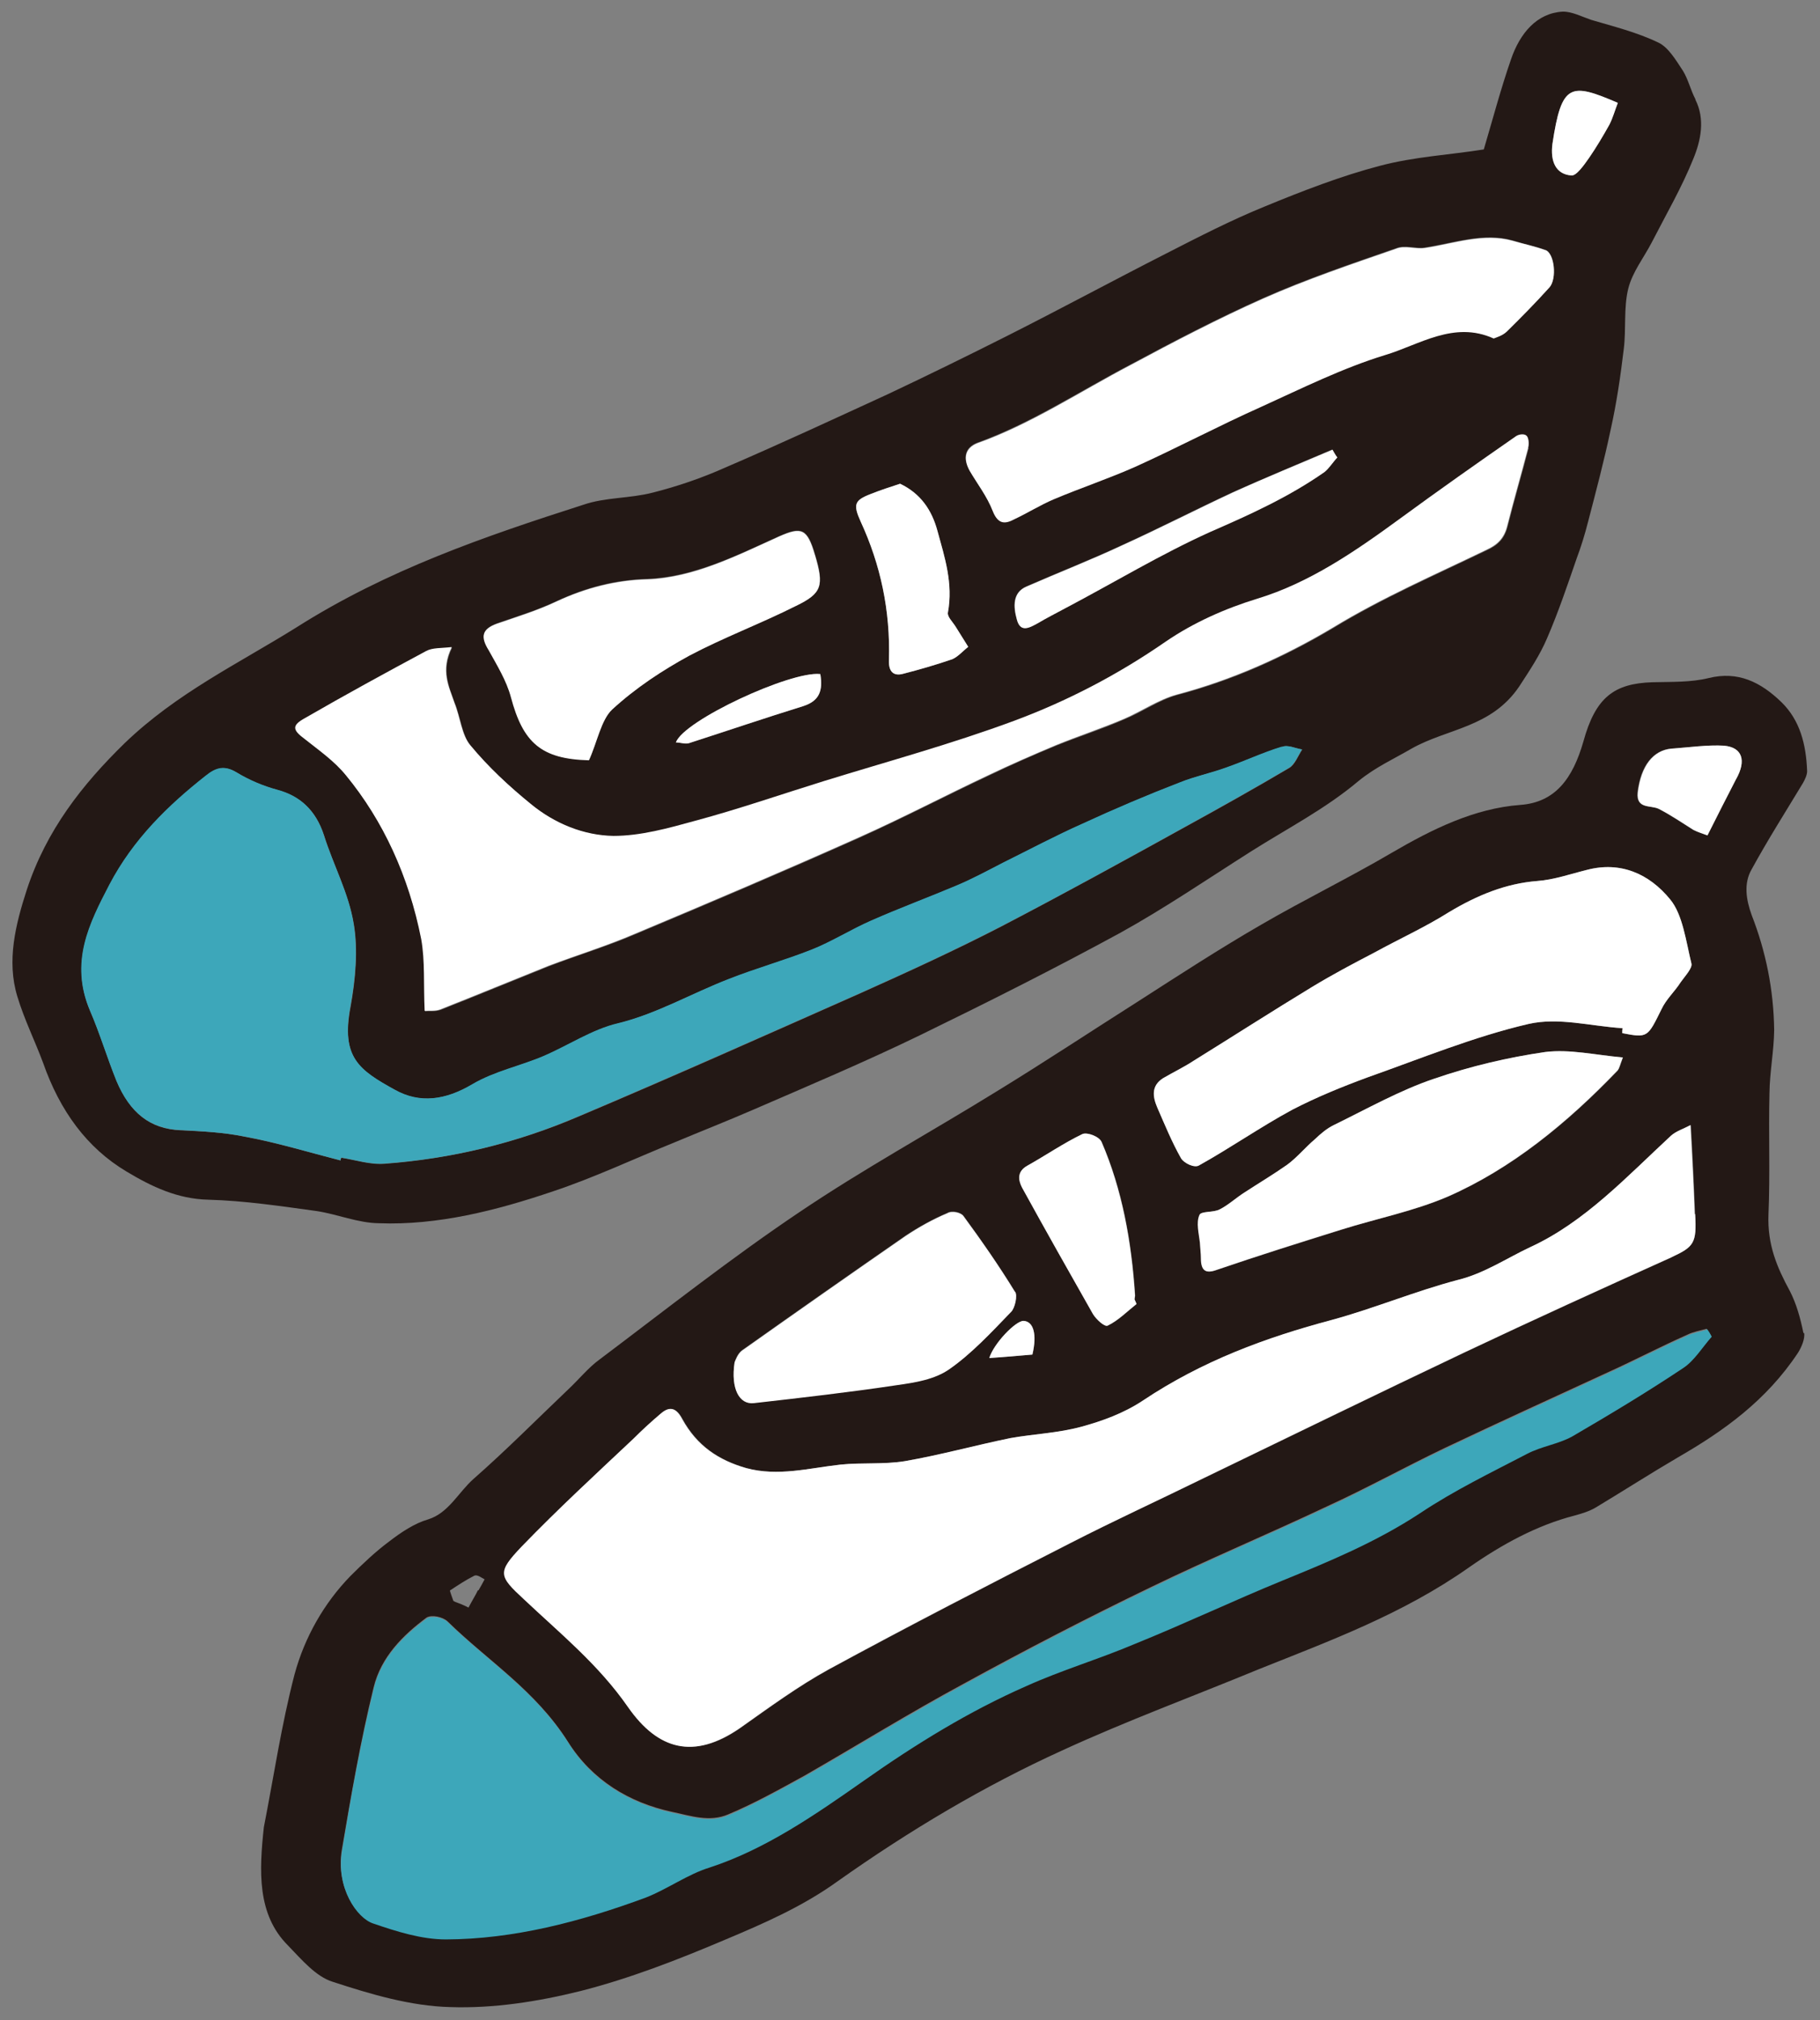
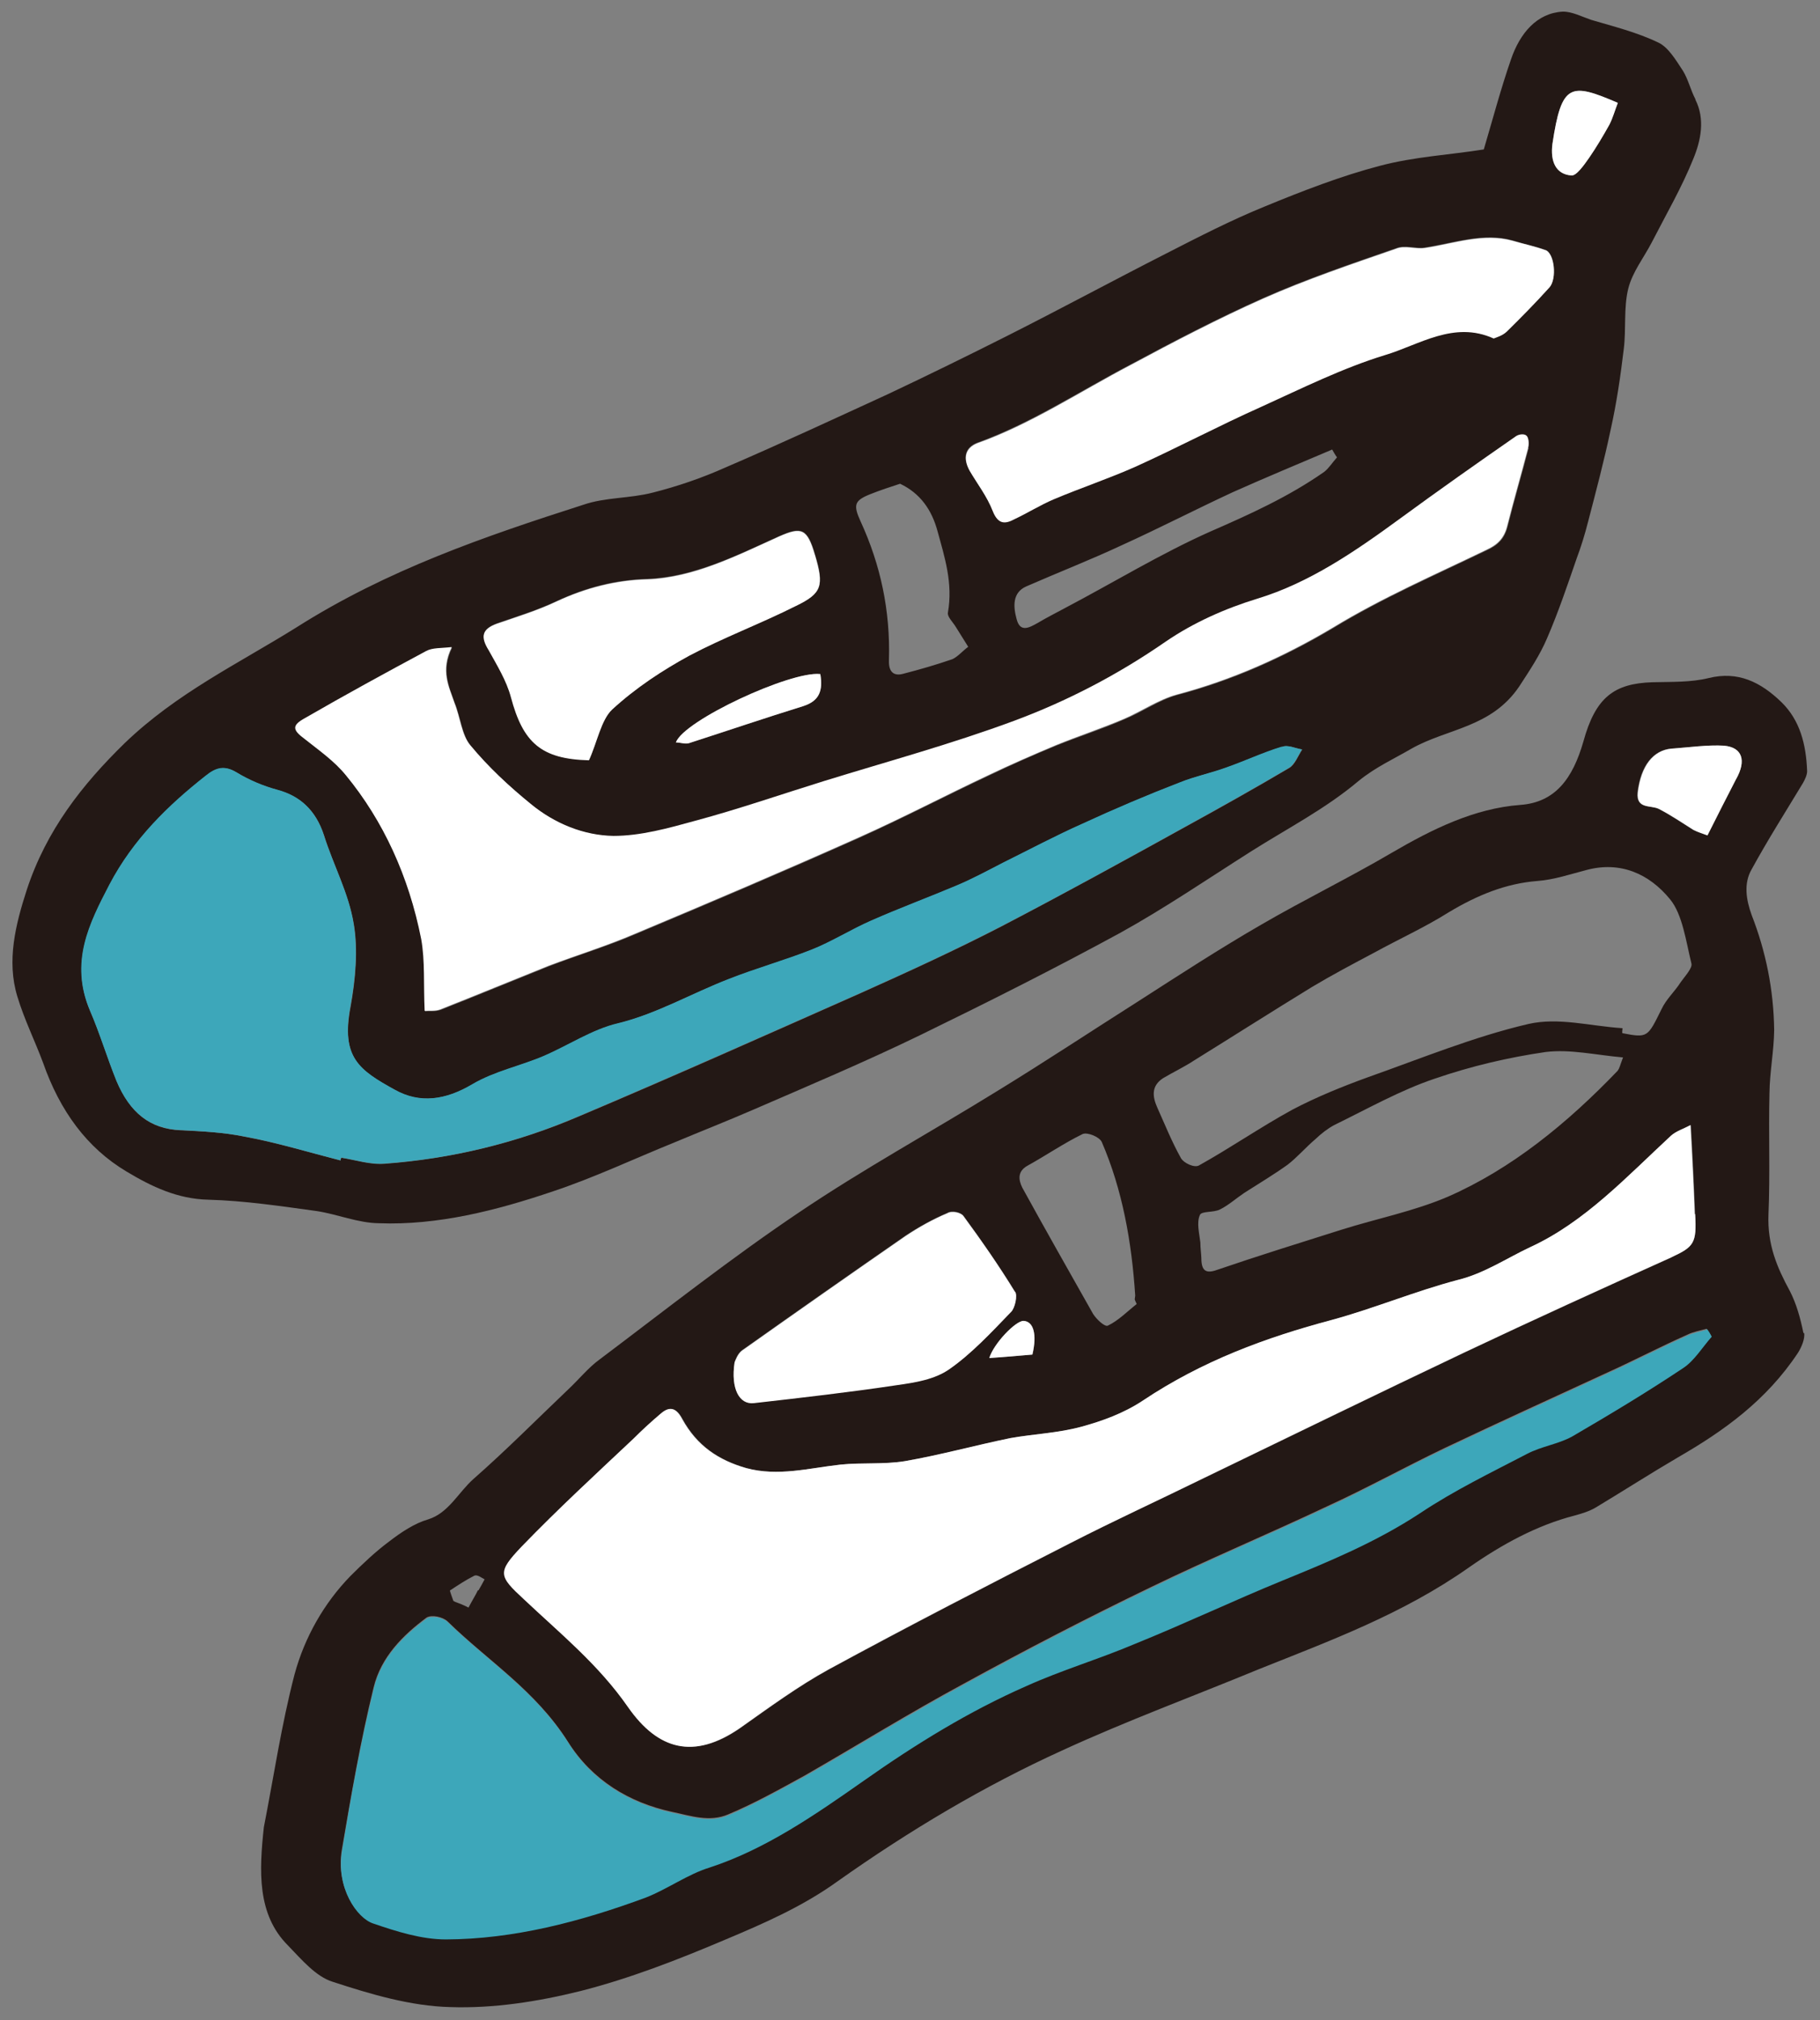
<svg xmlns="http://www.w3.org/2000/svg" id="_レイヤー_2" data-name="レイヤー 2" viewBox="0 0 73.46 81.52">
  <rect x="0" y="0" width="73.46" height="81.52" fill="#808080" stroke="none" />
  <defs>
    <style>
      .cls-1 {
        fill: #3da7ba;
      }

      .cls-2 {
        fill: #231815;
      }

      .cls-3 {
        fill: #fff;
      }
    </style>
  </defs>
  <g id="footer">
    <g>
      <path class="cls-2" d="M72.82,53.79c.04.23-.11.58-.25.8-1.28,1.93-3.01,3.16-4.83,4.21-1.11.65-2.2,1.35-3.33,2.03-.27.16-.58.25-.87.33-1.51.39-2.92,1.16-4.25,2.09-2.67,1.88-5.59,2.95-8.49,4.11-2.64,1.09-5.33,2.08-7.94,3.28-3.14,1.43-6.15,3.22-9.06,5.28-1.4,1.01-2.98,1.7-4.53,2.35-1.93.82-3.87,1.57-5.83,2.07-1.73.43-3.52.71-5.27.65-1.6-.04-3.21-.52-4.74-1.02-.68-.21-1.25-.89-1.81-1.47-1.25-1.25-1.16-3.01-.97-4.77.4-2.04.71-4.14,1.24-6.17.41-1.51,1.2-2.88,2.25-3.96.5-.5,1.03-1,1.57-1.4.48-.37,1.02-.73,1.57-.89.82-.25,1.23-1.1,1.83-1.63,1.31-1.15,2.56-2.41,3.82-3.61.43-.4.82-.89,1.28-1.22,2.67-2.01,5.32-4.1,8.06-5.94,2.61-1.76,5.34-3.25,7.99-4.89,1.91-1.17,3.8-2.42,5.69-3.62,1.65-1.06,3.28-2.12,4.96-3.09,1.72-1,3.51-1.87,5.25-2.89,1.66-.97,3.35-1.8,5.2-1.94,1.41-.1,2.12-1.06,2.55-2.56.49-1.79,1.25-2.34,2.78-2.39.77-.02,1.55.01,2.28-.17,1.18-.29,2.09.16,2.93.97.75.73,1,1.7,1.04,2.79,0,.15-.09.34-.17.48-.7,1.16-1.42,2.29-2.07,3.48-.33.57-.22,1.23,0,1.84.57,1.46.89,3.01.91,4.65-.01.84-.18,1.68-.19,2.54-.04,1.63.03,3.26-.04,4.89-.05,1.23.35,2.15.86,3.09.26.5.43,1.1.55,1.7ZM69.08,53.94c-.06-.12-.12-.22-.2-.32-.25.07-.54.12-.78.24-1.08.48-2.13,1.03-3.19,1.51-2.21,1.02-4.41,2.02-6.6,3.06-1.59.76-3.16,1.63-4.76,2.36-2.35,1.11-4.76,2.12-7.09,3.25-2.55,1.23-5.08,2.54-7.58,3.91-2.15,1.16-4.25,2.46-6.39,3.69-1.02.56-2.04,1.13-3.09,1.57-.76.33-1.52.06-2.28-.1-1.72-.37-3.22-1.28-4.19-2.82-1.33-2.1-3.24-3.27-4.87-4.87-.2-.18-.63-.27-.84-.15-.94.7-1.84,1.58-2.14,2.82-.53,2.16-.91,4.36-1.28,6.54-.26,1.51.6,2.75,1.26,2.95.94.32,1.94.64,2.93.64,2.73-.01,5.43-.72,8.07-1.69.87-.33,1.69-.94,2.57-1.21,2.24-.73,4.24-2.11,6.22-3.5,2.11-1.48,4.27-2.81,6.56-3.82,1.44-.65,2.94-1.09,4.4-1.71,1.99-.81,3.94-1.74,5.92-2.54s3.8-1.56,5.58-2.73c1.39-.92,2.86-1.63,4.31-2.39.59-.31,1.25-.39,1.82-.7,1.51-.88,3.01-1.78,4.48-2.76.45-.29.78-.84,1.16-1.27ZM67.47,50.73c.9-.42,1.02-.56.95-1.74-.04-1.11-.1-2.23-.17-3.59-.28.16-.58.25-.79.43-1.8,1.66-3.49,3.48-5.67,4.49-.96.45-1.88,1.07-2.94,1.33-1.71.45-3.38,1.15-5.07,1.61-2.66.71-5.23,1.65-7.64,3.26-.77.51-1.63.82-2.47,1.05-.95.26-1.91.29-2.87.46-1.43.3-2.83.68-4.26.93-.86.14-1.72.05-2.6.14-1.27.14-2.52.49-3.81.14-1.11-.32-1.98-.89-2.58-1.98-.23-.43-.5-.54-.86-.22-.38.32-.75.66-1.1,1.01-1.52,1.43-3.06,2.84-4.51,4.35-1,1.05-.94,1.19.09,2.14,1.46,1.37,3,2.62,4.2,4.35,1.22,1.73,2.65,2.12,4.5.85,1.19-.84,2.36-1.7,3.6-2.38,3.23-1.75,6.46-3.42,9.72-5.08,1.8-.93,3.62-1.76,5.42-2.64,3.5-1.69,7-3.4,10.52-5.07,2.77-1.31,5.56-2.58,8.36-3.84ZM70.08,31.43c.41-.74.25-1.27-.49-1.34-.7-.04-1.43.07-2.15.12-.72.07-1.22.68-1.35,1.77-.06.68.52.5.85.66.49.25.94.56,1.4.85.19.09.39.15.56.22.42-.84.79-1.56,1.16-2.28ZM67.84,39.63c.17-.24.48-.57.43-.75-.22-.9-.36-1.98-.86-2.59-.85-1.04-2.01-1.54-3.35-1.19-.66.17-1.33.4-2.01.45-1.27.1-2.42.57-3.57,1.26-.97.61-1.99,1.07-3.01,1.63-.85.45-1.7.9-2.52,1.39-1.6.98-3.17,1.98-4.75,2.96-.41.27-.84.47-1.26.72-.47.31-.43.73-.23,1.18.31.69.59,1.39.96,2.05.12.2.54.39.72.29,1.26-.7,2.49-1.55,3.77-2.25.99-.52,2.03-.94,3.05-1.31,2.15-.76,4.29-1.64,6.48-2.15,1.22-.28,2.52.09,3.8.17,0,.06-.02.13-.01.2,1.03.2,1.02.17,1.58-.96.19-.41.54-.72.78-1.1ZM65.3,43.19c.07-.08.09-.21.21-.52-1.12-.1-2.13-.34-3.12-.22-1.51.22-3.01.57-4.49,1.08-1.37.46-2.7,1.21-4.05,1.87-.26.14-.52.34-.76.57-.38.32-.73.73-1.12,1.03-.56.4-1.16.76-1.74,1.13-.33.22-.64.5-.98.67-.26.14-.76.06-.82.23-.14.31-.02.75.02,1.11,0,.22.03.4.04.63,0,.53.2.63.64.47,1.67-.57,3.34-1.09,5.02-1.62,1.43-.45,2.91-.74,4.29-1.33,2.56-1.12,4.81-2.95,6.87-5.1ZM45.88,52.62c-.03-.07-.06-.12-.08-.19l.02-.15c-.14-2.17-.52-4.28-1.35-6.2-.1-.21-.58-.4-.77-.32-.76.37-1.47.86-2.23,1.28-.41.23-.36.57-.21.88.94,1.71,1.9,3.4,2.86,5.1.14.22.48.54.6.47.42-.2.78-.57,1.16-.87ZM41.67,54.66c.2-.81.05-1.34-.36-1.36-.32,0-1.2.91-1.38,1.5.6-.04,1.15-.09,1.74-.14ZM40.81,52.94c.15-.15.27-.67.16-.82-.65-1.05-1.35-2.06-2.08-3.06-.11-.15-.47-.23-.65-.12-.58.25-1.15.56-1.69.92-2.21,1.53-4.42,3.08-6.61,4.63-.17.13-.27.4-.29.47-.16,1.06.19,1.71.78,1.64,1.94-.22,3.87-.44,5.8-.73.7-.09,1.49-.22,2.09-.64.9-.62,1.69-1.47,2.49-2.31ZM19.31,64.18c.08-.14.18-.31.25-.45-.12-.06-.29-.2-.41-.15-.34.17-.67.39-.99.6,0,.04.09.28.14.42,0,.02.04,0,.05.03.19.07.37.14.56.24.15-.29.28-.49.38-.7Z" />
      <path class="cls-1" d="M68.89,53.62c.08.1.14.2.2.32-.38.43-.71.98-1.16,1.27-1.47.98-2.97,1.88-4.48,2.76-.57.31-1.23.39-1.82.7-1.46.76-2.93,1.47-4.31,2.39-1.78,1.17-3.67,1.95-5.58,2.73s-3.94,1.74-5.92,2.54c-1.46.62-2.96,1.06-4.4,1.71-2.3,1.01-4.46,2.34-6.56,3.82-1.98,1.39-3.98,2.77-6.22,3.5-.88.27-1.7.87-2.57,1.21-2.65.98-5.35,1.68-8.07,1.69-.99,0-1.99-.32-2.93-.64-.66-.21-1.52-1.44-1.26-2.95.36-2.18.75-4.38,1.28-6.54.3-1.24,1.19-2.12,2.14-2.82.21-.12.64-.04.84.15,1.63,1.59,3.54,2.77,4.87,4.87.96,1.54,2.47,2.45,4.19,2.82.76.16,1.52.43,2.28.1,1.05-.44,2.07-1.02,3.09-1.57,2.14-1.23,4.24-2.53,6.39-3.69,2.5-1.37,5.03-2.68,7.58-3.91,2.33-1.13,4.74-2.15,7.09-3.25,1.6-.73,3.17-1.61,4.76-2.36,2.19-1.04,4.39-2.04,6.6-3.06,1.06-.48,2.11-1.03,3.19-1.51.24-.12.53-.16.78-.24Z" />
      <path class="cls-3" d="M68.42,48.99c.07,1.18-.05,1.32-.95,1.74-2.8,1.26-5.59,2.53-8.36,3.84-3.52,1.67-7.02,3.38-10.52,5.07-1.79.88-3.62,1.72-5.42,2.64-3.25,1.66-6.49,3.32-9.72,5.08-1.24.68-2.41,1.54-3.6,2.38-1.85,1.27-3.29.88-4.5-.85-1.2-1.73-2.75-2.98-4.2-4.35-1.03-.95-1.09-1.09-.09-2.14,1.46-1.51,2.99-2.92,4.51-4.35.35-.35.72-.69,1.1-1.01.37-.32.63-.22.86.22.6,1.09,1.47,1.66,2.58,1.98,1.29.35,2.54,0,3.81-.14.87-.09,1.74,0,2.6-.14,1.44-.25,2.84-.64,4.26-.93.96-.17,1.91-.2,2.87-.46.84-.23,1.7-.54,2.47-1.05,2.41-1.61,4.97-2.55,7.64-3.26,1.69-.46,3.36-1.16,5.07-1.61,1.07-.26,1.98-.88,2.94-1.33,2.18-1,3.88-2.83,5.67-4.49.21-.19.51-.28.79-.43.08,1.36.13,2.48.17,3.59Z" />
      <path class="cls-3" d="M69.59,30.09c.74.07.9.6.49,1.34-.37.72-.74,1.44-1.16,2.28-.18-.07-.37-.12-.56-.22-.46-.29-.92-.6-1.4-.85-.33-.16-.92.02-.85-.66.13-1.09.63-1.7,1.35-1.77.72-.05,1.44-.16,2.15-.12Z" />
-       <path class="cls-3" d="M68.27,38.88c.05.18-.26.51-.43.75-.24.38-.59.69-.78,1.1-.56,1.13-.55,1.16-1.58.96,0-.07,0-.13.01-.2-1.28-.08-2.58-.45-3.8-.17-2.19.51-4.33,1.39-6.48,2.15-1.03.38-2.06.8-3.05,1.31-1.28.69-2.51,1.55-3.77,2.25-.18.11-.6-.09-.72-.29-.37-.65-.66-1.36-.96-2.05-.19-.45-.24-.88.23-1.18.43-.25.85-.45,1.26-.72,1.58-.98,3.15-1.99,4.75-2.96.82-.5,1.67-.95,2.52-1.39,1.02-.56,2.04-1.02,3.01-1.63,1.15-.69,2.3-1.16,3.57-1.26.68-.05,1.35-.29,2.01-.45,1.34-.35,2.5.15,3.35,1.19.51.61.64,1.69.86,2.59Z" />
-       <path class="cls-3" d="M65.5,42.67c-.12.31-.14.44-.21.52-2.06,2.15-4.31,3.98-6.87,5.1-1.38.59-2.86.88-4.29,1.33-1.68.52-3.35,1.05-5.02,1.62-.43.16-.64.06-.64-.47,0-.22-.03-.4-.04-.63-.04-.36-.16-.8-.02-1.11.06-.17.56-.09.82-.23.34-.17.65-.46.98-.67.58-.38,1.17-.73,1.74-1.13.4-.29.74-.71,1.12-1.03.24-.23.49-.44.76-.57,1.35-.66,2.68-1.41,4.05-1.87,1.48-.51,2.98-.86,4.49-1.08.99-.12,2,.12,3.12.22Z" />
      <path class="cls-2" d="M68.43,4.02c.4.79.22,1.65-.08,2.38-.47,1.17-1.1,2.25-1.68,3.38-.32.62-.78,1.19-.95,1.87-.19.77-.08,1.63-.18,2.43-.13,1.09-.29,2.19-.53,3.26-.26,1.24-.59,2.48-.91,3.71-.13.51-.28,1-.46,1.48-.37,1.07-.74,2.17-1.19,3.21-.29.69-.72,1.33-1.13,1.96-1.13,1.67-2.9,1.69-4.35,2.51-.72.42-1.44.74-2.13,1.3-1.34,1.13-2.88,1.92-4.35,2.85-1.75,1.11-3.48,2.29-5.27,3.28-2.68,1.46-5.39,2.82-8.1,4.14-2.23,1.08-4.48,2.03-6.72,3-1.06.46-2.13.88-3.18,1.32-1.63.66-3.24,1.42-4.89,1.97-2.3.78-4.67,1.38-7.04,1.29-.84-.01-1.66-.36-2.5-.49-1.46-.2-2.92-.42-4.39-.46-1.23-.03-2.27-.52-3.3-1.14-1.59-.95-2.68-2.44-3.36-4.38-.33-.89-.76-1.75-1.04-2.68-.44-1.44-.07-2.91.38-4.3.79-2.41,2.24-4.25,3.95-5.92,2.11-2.03,4.59-3.21,6.93-4.67,3.67-2.33,7.62-3.68,11.58-4.95.9-.31,1.87-.25,2.8-.49.99-.25,1.99-.59,2.95-1.02,2.21-.95,4.38-1.96,6.56-2.96,1.61-.76,3.2-1.54,4.79-2.34,2.16-1.09,4.29-2.24,6.43-3.33,1.31-.67,2.61-1.34,3.96-1.89,1.53-.63,3.1-1.24,4.67-1.65,1.4-.37,2.81-.44,4.19-.66.37-1.25.69-2.46,1.1-3.64.36-1.05,1.04-1.86,2.08-1.92.37-.01.77.2,1.15.33.91.27,1.85.5,2.72.92.4.19.7.7.99,1.14.21.34.31.78.5,1.14ZM64.96,5.03c.13-.27.22-.57.34-.88-1.91-.82-2.27-.8-2.64,1.66-.09.7.14,1.22.76,1.27.2.03.51-.41.72-.71.29-.42.56-.89.82-1.34ZM61.68,18.06c.04-.15.02-.4-.06-.47-.1-.08-.31-.05-.41.03-1.56,1.09-3.13,2.19-4.66,3.31-1.82,1.34-3.68,2.62-5.79,3.25-1.27.39-2.55.95-3.69,1.73-1.96,1.35-4,2.41-6.13,3.2-2.51.93-5.08,1.63-7.64,2.42-1.74.54-3.47,1.14-5.22,1.61-1.09.3-2.2.62-3.3.61-1.19-.02-2.37-.49-3.35-1.3-.86-.7-1.7-1.47-2.43-2.36-.35-.41-.41-1.15-.64-1.71-.23-.68-.57-1.3-.11-2.25-.44.05-.77.02-1.03.16-1.64.88-3.27,1.77-4.88,2.7-.55.29-.52.48-.03.84.58.46,1.19.89,1.67,1.47,1.52,1.84,2.54,4.08,3.04,6.61.17.89.1,1.85.14,2.9.17-.02.41.02.63-.06,1.47-.58,2.92-1.18,4.37-1.76,1.17-.45,2.34-.8,3.48-1.29,3.03-1.27,6.04-2.55,9.04-3.89,1.78-.8,3.52-1.71,5.27-2.53.88-.42,1.78-.82,2.68-1.19.91-.37,1.86-.67,2.77-1.07.7-.29,1.38-.77,2.1-.97,2.2-.58,4.27-1.49,6.32-2.71,1.99-1.21,4.11-2.13,6.18-3.13.44-.2.72-.45.85-.96.27-1.07.58-2.13.85-3.17ZM62.54,11.59c.31-.35.21-1.39-.17-1.51-.43-.15-.88-.24-1.32-.38-1.18-.33-2.37.11-3.55.29-.38.05-.8-.12-1.16.03-1.79.62-3.6,1.23-5.36,2.01-1.82.81-3.6,1.74-5.37,2.69-2.04,1.07-4.03,2.38-6.18,3.15-.48.19-.58.6-.3,1.11.31.53.7,1.03.93,1.62.22.54.5.54.88.33.52-.25,1.04-.58,1.58-.8,1.09-.46,2.23-.84,3.31-1.32,1.7-.76,3.36-1.64,5.06-2.41,1.64-.75,3.29-1.57,5-2.09,1.39-.41,2.78-1.4,4.39-.67.12-.05.35-.1.53-.28.59-.58,1.16-1.15,1.72-1.78ZM52.55,30.24c-.27-.04-.57-.2-.81-.1-.76.24-1.53.59-2.27.85-.61.22-1.25.34-1.84.59-1.33.51-2.64,1.07-3.94,1.67-1.08.48-2.15,1.05-3.22,1.58-.61.31-1.22.64-1.83.9-1.16.49-2.32.91-3.48,1.43-.8.35-1.58.85-2.4,1.17-1.09.43-2.24.75-3.33,1.18-1.5.57-2.92,1.4-4.48,1.79-1.03.24-2,.9-3,1.32-.96.41-1.98.61-2.88,1.14-1.08.63-2.12.79-3.13.22-1.45-.79-2.18-1.3-1.79-3.35.2-1.1.31-2.3.13-3.35-.21-1.25-.82-2.36-1.2-3.57-.33-1.02-.98-1.58-1.87-1.83-.59-.16-1.15-.39-1.68-.72-.46-.27-.79-.19-1.22.15-1.5,1.19-2.92,2.55-3.89,4.4-.81,1.56-1.61,3.12-.78,5.08.39.9.69,1.9,1.07,2.84.54,1.28,1.35,1.93,2.58,1.98.87.04,1.74.08,2.59.26,1.31.24,2.59.63,3.87.96,0-.04,0-.06.03-.11.58.09,1.17.29,1.76.24,2.66-.2,5.29-.82,7.85-1.92,3.79-1.6,7.57-3.29,11.34-4.96,1.92-.86,3.82-1.73,5.68-2.69,2.51-1.31,4.97-2.66,7.43-4.02,1.42-.78,2.83-1.57,4.2-2.38.23-.14.35-.48.52-.74ZM53.97,18.46c-.08-.1-.14-.22-.2-.32-1.34.57-2.69,1.13-4.01,1.72-1.51.7-2.98,1.46-4.48,2.14-1.26.59-2.57,1.1-3.85,1.66-.58.25-.53.83-.4,1.31.14.57.51.36.85.17.35-.21.73-.4,1.08-.59,1.96-1.03,3.89-2.21,5.89-3.1,1.58-.69,3.14-1.39,4.6-2.41.19-.15.34-.39.52-.59ZM39.08,26.1l-.5-.8c-.12-.2-.35-.41-.32-.58.21-1.19-.13-2.23-.42-3.29-.23-.85-.69-1.52-1.51-1.91-.37.12-.8.26-1.2.42-.65.26-.7.43-.39,1.11.8,1.74,1.2,3.59,1.14,5.59-.02.48.2.65.57.55.66-.17,1.32-.36,1.99-.59.22-.1.42-.34.64-.5ZM32.43,28.49c.65-.21.79-.63.68-1.29-1.19-.13-5.52,1.87-5.82,2.76.19,0,.36.08.52.03,1.55-.5,3.08-1.02,4.63-1.5ZM32.14,24.44c1.05-.51,1.13-.81.76-2.06-.31-1.06-.54-1.14-1.44-.75-1.72.78-3.44,1.65-5.32,1.73-1.26.03-2.48.34-3.66.89-.78.37-1.6.62-2.41.9-.61.22-.67.52-.33,1.08.34.6.71,1.21.89,1.88.49,1.84,1.21,2.51,3.15,2.55.33-.72.49-1.63.94-2.05.95-.88,2.03-1.58,3.11-2.17,1.4-.74,2.88-1.3,4.31-2.01Z" />
      <path class="cls-3" d="M65.3,4.15c-.12.31-.2.61-.34.88-.25.45-.53.92-.82,1.34-.21.3-.52.74-.72.71-.63-.05-.85-.57-.76-1.27.37-2.47.73-2.48,2.64-1.66Z" />
      <path class="cls-3" d="M61.62,17.59c.08.08.1.32.06.47-.27,1.04-.58,2.1-.85,3.17-.13.51-.41.76-.85.96-2.07,1-4.19,1.92-6.18,3.13-2.05,1.22-4.13,2.13-6.32,2.71-.72.2-1.41.67-2.1.97-.92.39-1.86.7-2.77,1.07-.9.38-1.8.77-2.68,1.19-1.75.82-3.49,1.74-5.27,2.53-3,1.34-6.01,2.62-9.04,3.89-1.14.49-2.31.85-3.48,1.29-1.45.58-2.9,1.18-4.37,1.76-.22.08-.45.04-.63.06-.05-1.05.02-2.01-.14-2.9-.5-2.53-1.53-4.77-3.04-6.61-.47-.58-1.08-1-1.67-1.47-.49-.36-.52-.54.03-.84,1.61-.93,3.24-1.82,4.88-2.7.26-.14.6-.11,1.03-.16-.46.95-.12,1.58.11,2.25.23.57.29,1.3.64,1.71.73.88,1.56,1.65,2.43,2.36.98.81,2.16,1.28,3.35,1.3,1.1,0,2.21-.31,3.3-.61,1.75-.47,3.48-1.07,5.22-1.61,2.56-.79,5.13-1.49,7.64-2.42,2.13-.79,4.18-1.85,6.13-3.2,1.14-.78,2.42-1.34,3.69-1.73,2.11-.64,3.96-1.91,5.79-3.25,1.53-1.12,3.09-2.22,4.66-3.31.1-.07.31-.11.41-.03Z" />
      <path class="cls-3" d="M62.37,10.09c.37.12.48,1.16.17,1.51-.56.62-1.13,1.2-1.72,1.78-.18.17-.41.23-.53.28-1.61-.73-3.01.26-4.39.67-1.7.52-3.35,1.34-5,2.09-1.7.76-3.36,1.64-5.06,2.41-1.08.48-2.22.86-3.31,1.32-.54.23-1.05.55-1.58.8-.39.21-.67.21-.88-.33-.23-.59-.62-1.09-.93-1.62-.28-.51-.18-.91.3-1.11,2.15-.76,4.14-2.08,6.18-3.15,1.77-.95,3.55-1.88,5.37-2.69,1.76-.78,3.57-1.39,5.36-2.01.36-.15.78.03,1.16-.03,1.18-.18,2.37-.62,3.55-.29.45.13.9.22,1.32.38Z" />
      <path class="cls-1" d="M51.74,30.14c.24-.1.53.06.81.1-.17.26-.29.6-.52.74-1.37.81-2.78,1.6-4.2,2.38-2.46,1.36-4.92,2.72-7.43,4.02-1.86.96-3.76,1.83-5.68,2.69-3.78,1.67-7.56,3.36-11.34,4.96-2.55,1.1-5.19,1.73-7.85,1.92-.59.05-1.17-.15-1.76-.24-.02.04-.03.06-.03.11-1.28-.32-2.56-.72-3.87-.96-.85-.17-1.72-.21-2.59-.26-1.22-.05-2.04-.7-2.58-1.98-.38-.94-.68-1.94-1.07-2.84-.83-1.96-.03-3.52.78-5.08.97-1.85,2.38-3.21,3.89-4.4.42-.34.75-.42,1.22-.15.53.32,1.09.56,1.68.72.9.24,1.54.81,1.87,1.83.38,1.21,1,2.32,1.2,3.57.18,1.05.07,2.25-.13,3.35-.38,2.05.35,2.55,1.79,3.35,1.02.57,2.05.42,3.13-.22.9-.53,1.92-.73,2.88-1.14,1-.43,1.97-1.08,3-1.32,1.57-.38,2.98-1.21,4.48-1.79,1.09-.43,2.24-.75,3.33-1.18.81-.32,1.6-.82,2.4-1.17,1.16-.51,2.32-.94,3.48-1.43.62-.26,1.23-.59,1.83-.9,1.07-.53,2.14-1.1,3.22-1.58,1.3-.6,2.62-1.16,3.94-1.67.6-.24,1.23-.37,1.84-.59.75-.26,1.51-.62,2.27-.85Z" />
-       <path class="cls-3" d="M53.78,18.14c.06.1.12.22.2.32-.18.19-.33.44-.52.59-1.46,1.02-3.02,1.72-4.6,2.41-2,.9-3.93,2.07-5.89,3.1-.35.19-.73.38-1.08.59-.35.19-.71.4-.85-.17-.13-.48-.18-1.07.4-1.31,1.28-.56,2.59-1.07,3.85-1.66,1.5-.68,2.98-1.44,4.48-2.14,1.32-.6,2.67-1.15,4.01-1.72Z" />
-       <path class="cls-3" d="M45.79,52.43c.03.07.06.12.08.19-.38.3-.73.66-1.16.87-.12.07-.47-.25-.6-.47-.96-1.69-1.92-3.39-2.86-5.1-.16-.31-.2-.65.21-.88.75-.42,1.46-.91,2.23-1.28.2-.08.68.1.77.32.83,1.92,1.21,4.03,1.35,6.2l-.02.15Z" />
      <path class="cls-3" d="M41.31,53.3c.41.02.55.55.36,1.36-.59.05-1.13.1-1.74.14.18-.59,1.06-1.5,1.38-1.5Z" />
      <path class="cls-3" d="M40.97,52.12c.11.15,0,.66-.16.82-.8.83-1.6,1.69-2.49,2.31-.6.42-1.39.54-2.09.64-1.93.29-3.86.51-5.8.73-.59.07-.94-.58-.78-1.64.03-.06.12-.34.29-.47,2.19-1.55,4.4-3.1,6.61-4.63.54-.36,1.11-.68,1.69-.92.18-.11.55-.03.65.12.73.99,1.44,2.01,2.08,3.06Z" />
-       <path class="cls-3" d="M38.58,25.3l.5.8c-.21.17-.41.4-.64.5-.67.23-1.33.42-1.99.59-.37.1-.59-.07-.57-.55.06-2.01-.34-3.86-1.14-5.59-.31-.69-.26-.86.39-1.11.4-.16.83-.3,1.2-.42.82.39,1.28,1.05,1.51,1.91.29,1.06.64,2.11.42,3.29-.03.17.2.38.32.58Z" />
      <path class="cls-3" d="M33.11,27.2c.11.66-.03,1.08-.68,1.29-1.55.48-3.08,1-4.63,1.5-.16.04-.33-.03-.52-.03.3-.88,4.63-2.89,5.82-2.76Z" />
      <path class="cls-3" d="M32.89,22.39c.37,1.25.29,1.55-.76,2.06-1.43.72-2.91,1.27-4.31,2.01-1.08.59-2.15,1.29-3.11,2.17-.45.42-.61,1.33-.94,2.05-1.93-.05-2.66-.71-3.15-2.55-.18-.67-.56-1.28-.89-1.88-.35-.56-.28-.86.33-1.08.81-.28,1.63-.53,2.41-.9,1.18-.55,2.41-.86,3.66-.89,1.88-.07,3.59-.95,5.32-1.73.9-.4,1.13-.32,1.44.75Z" />
    </g>
  </g>
</svg>